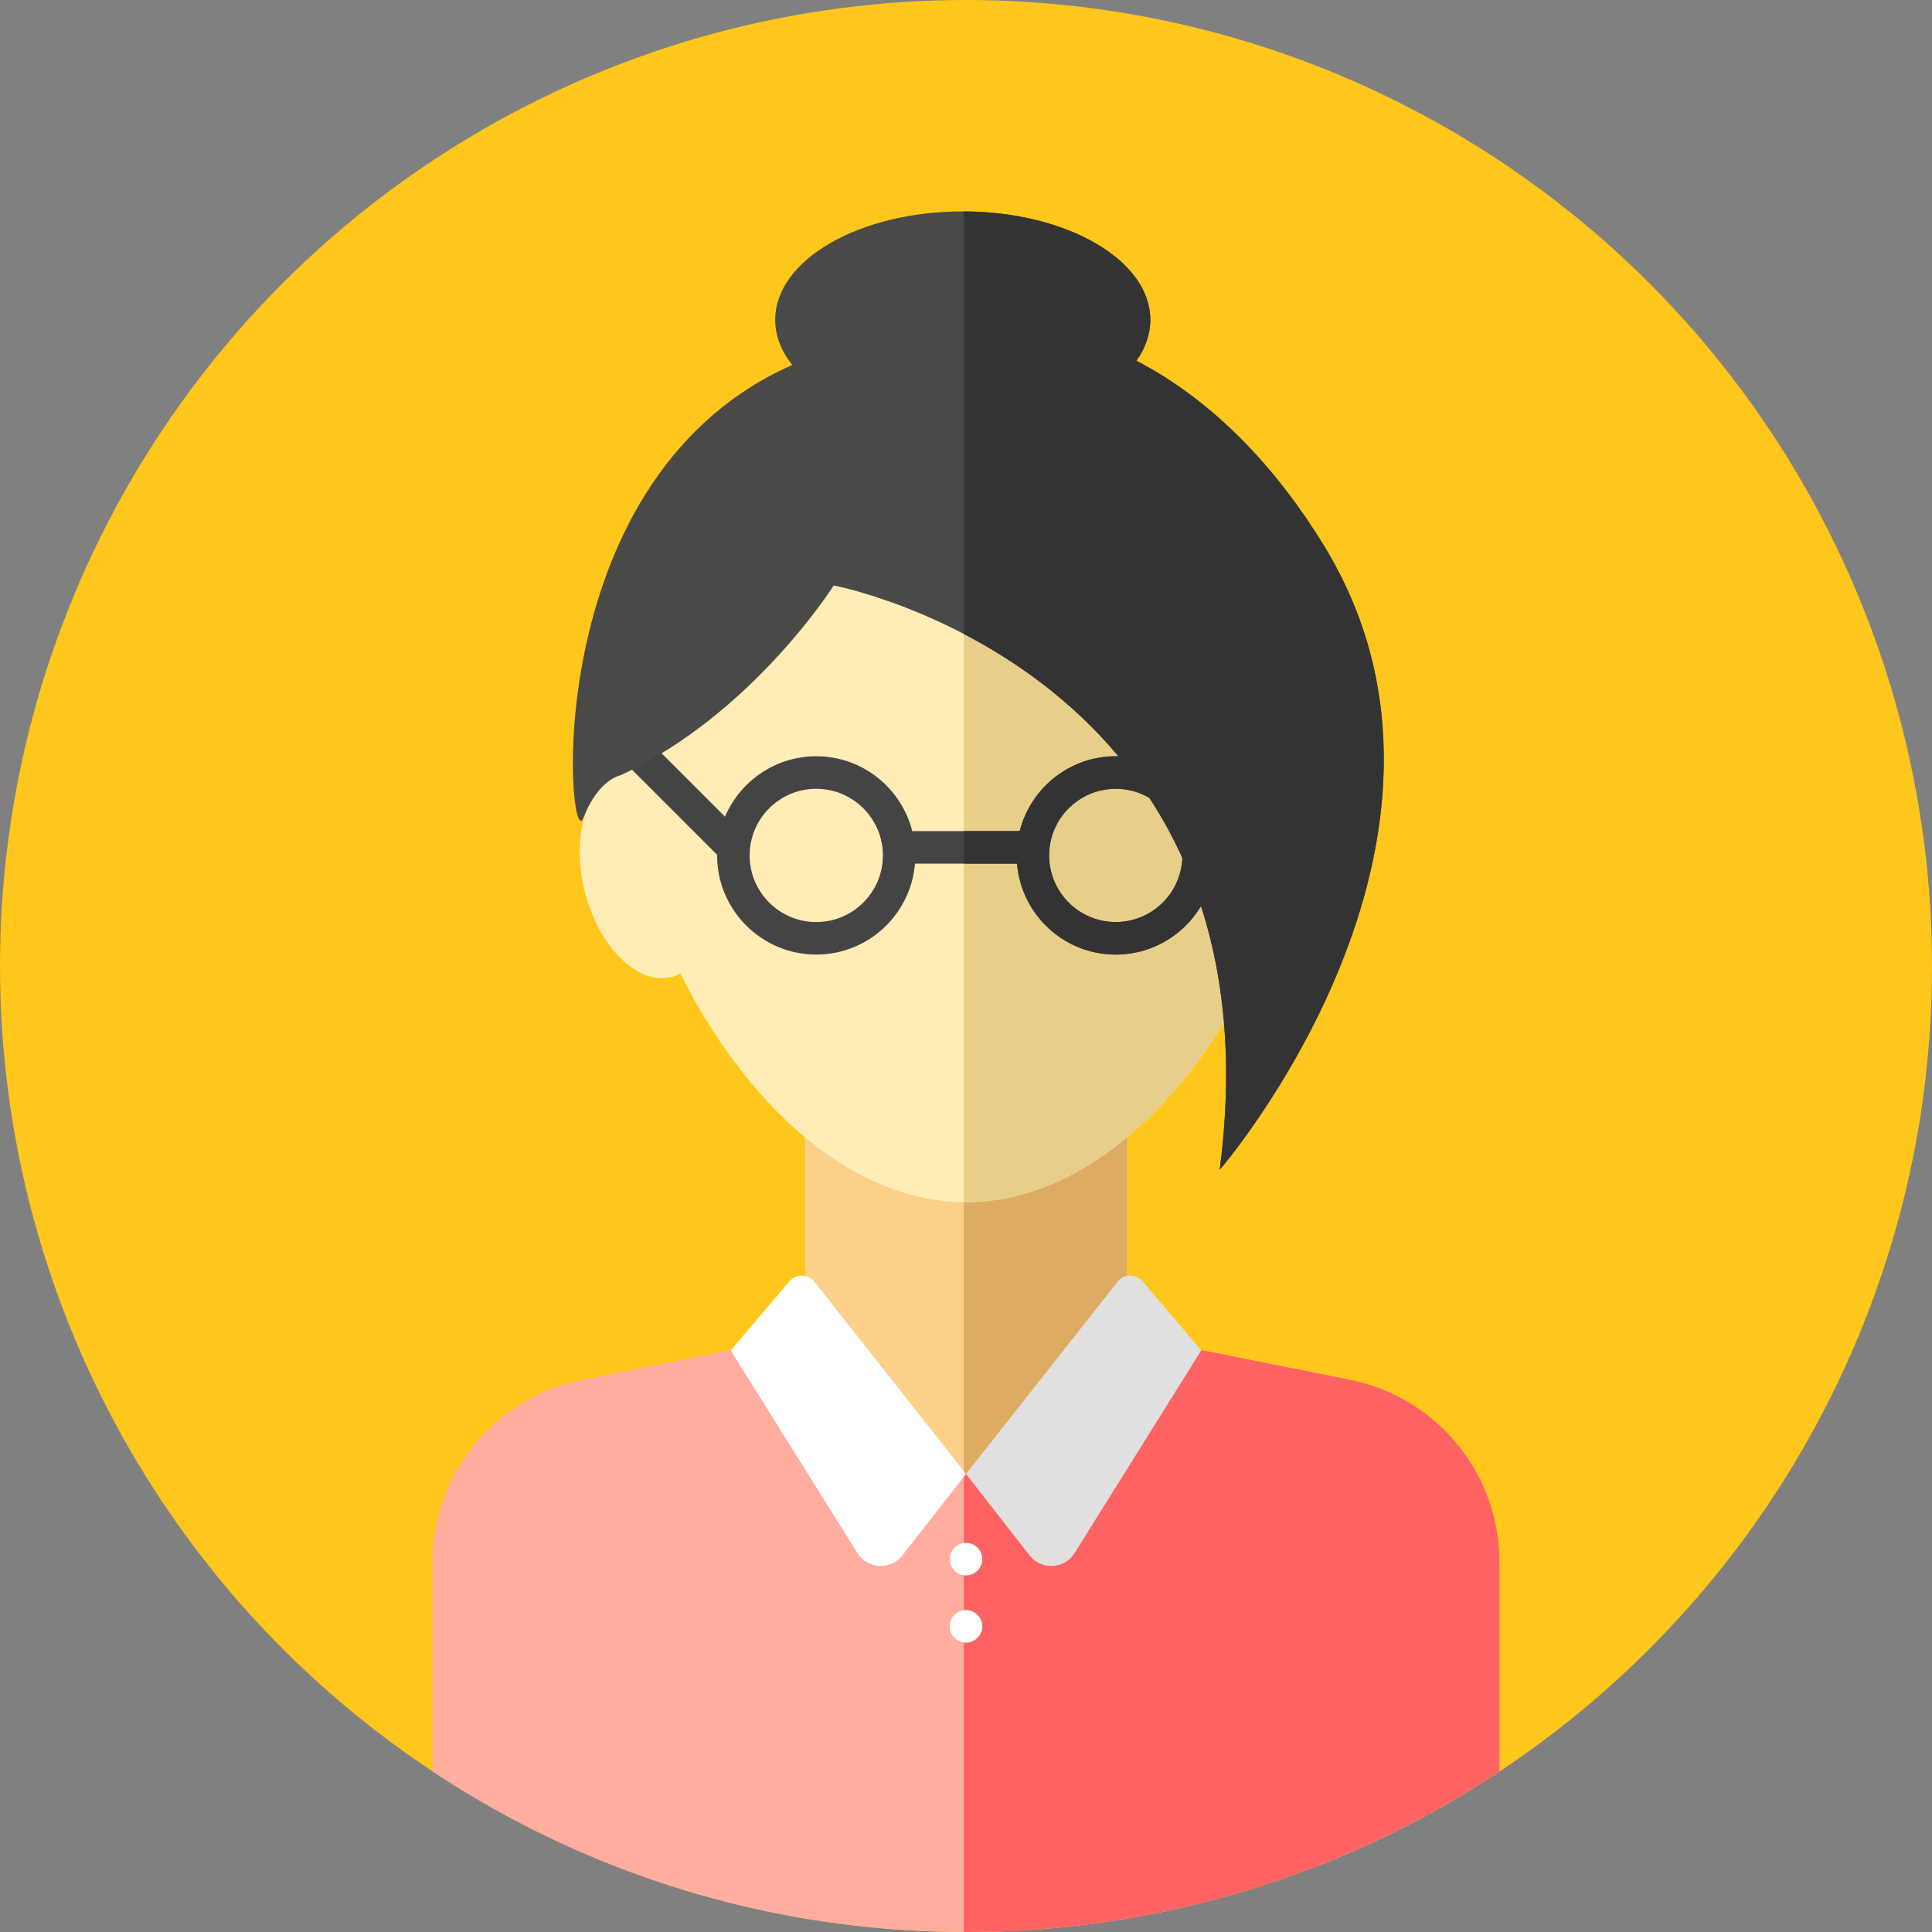
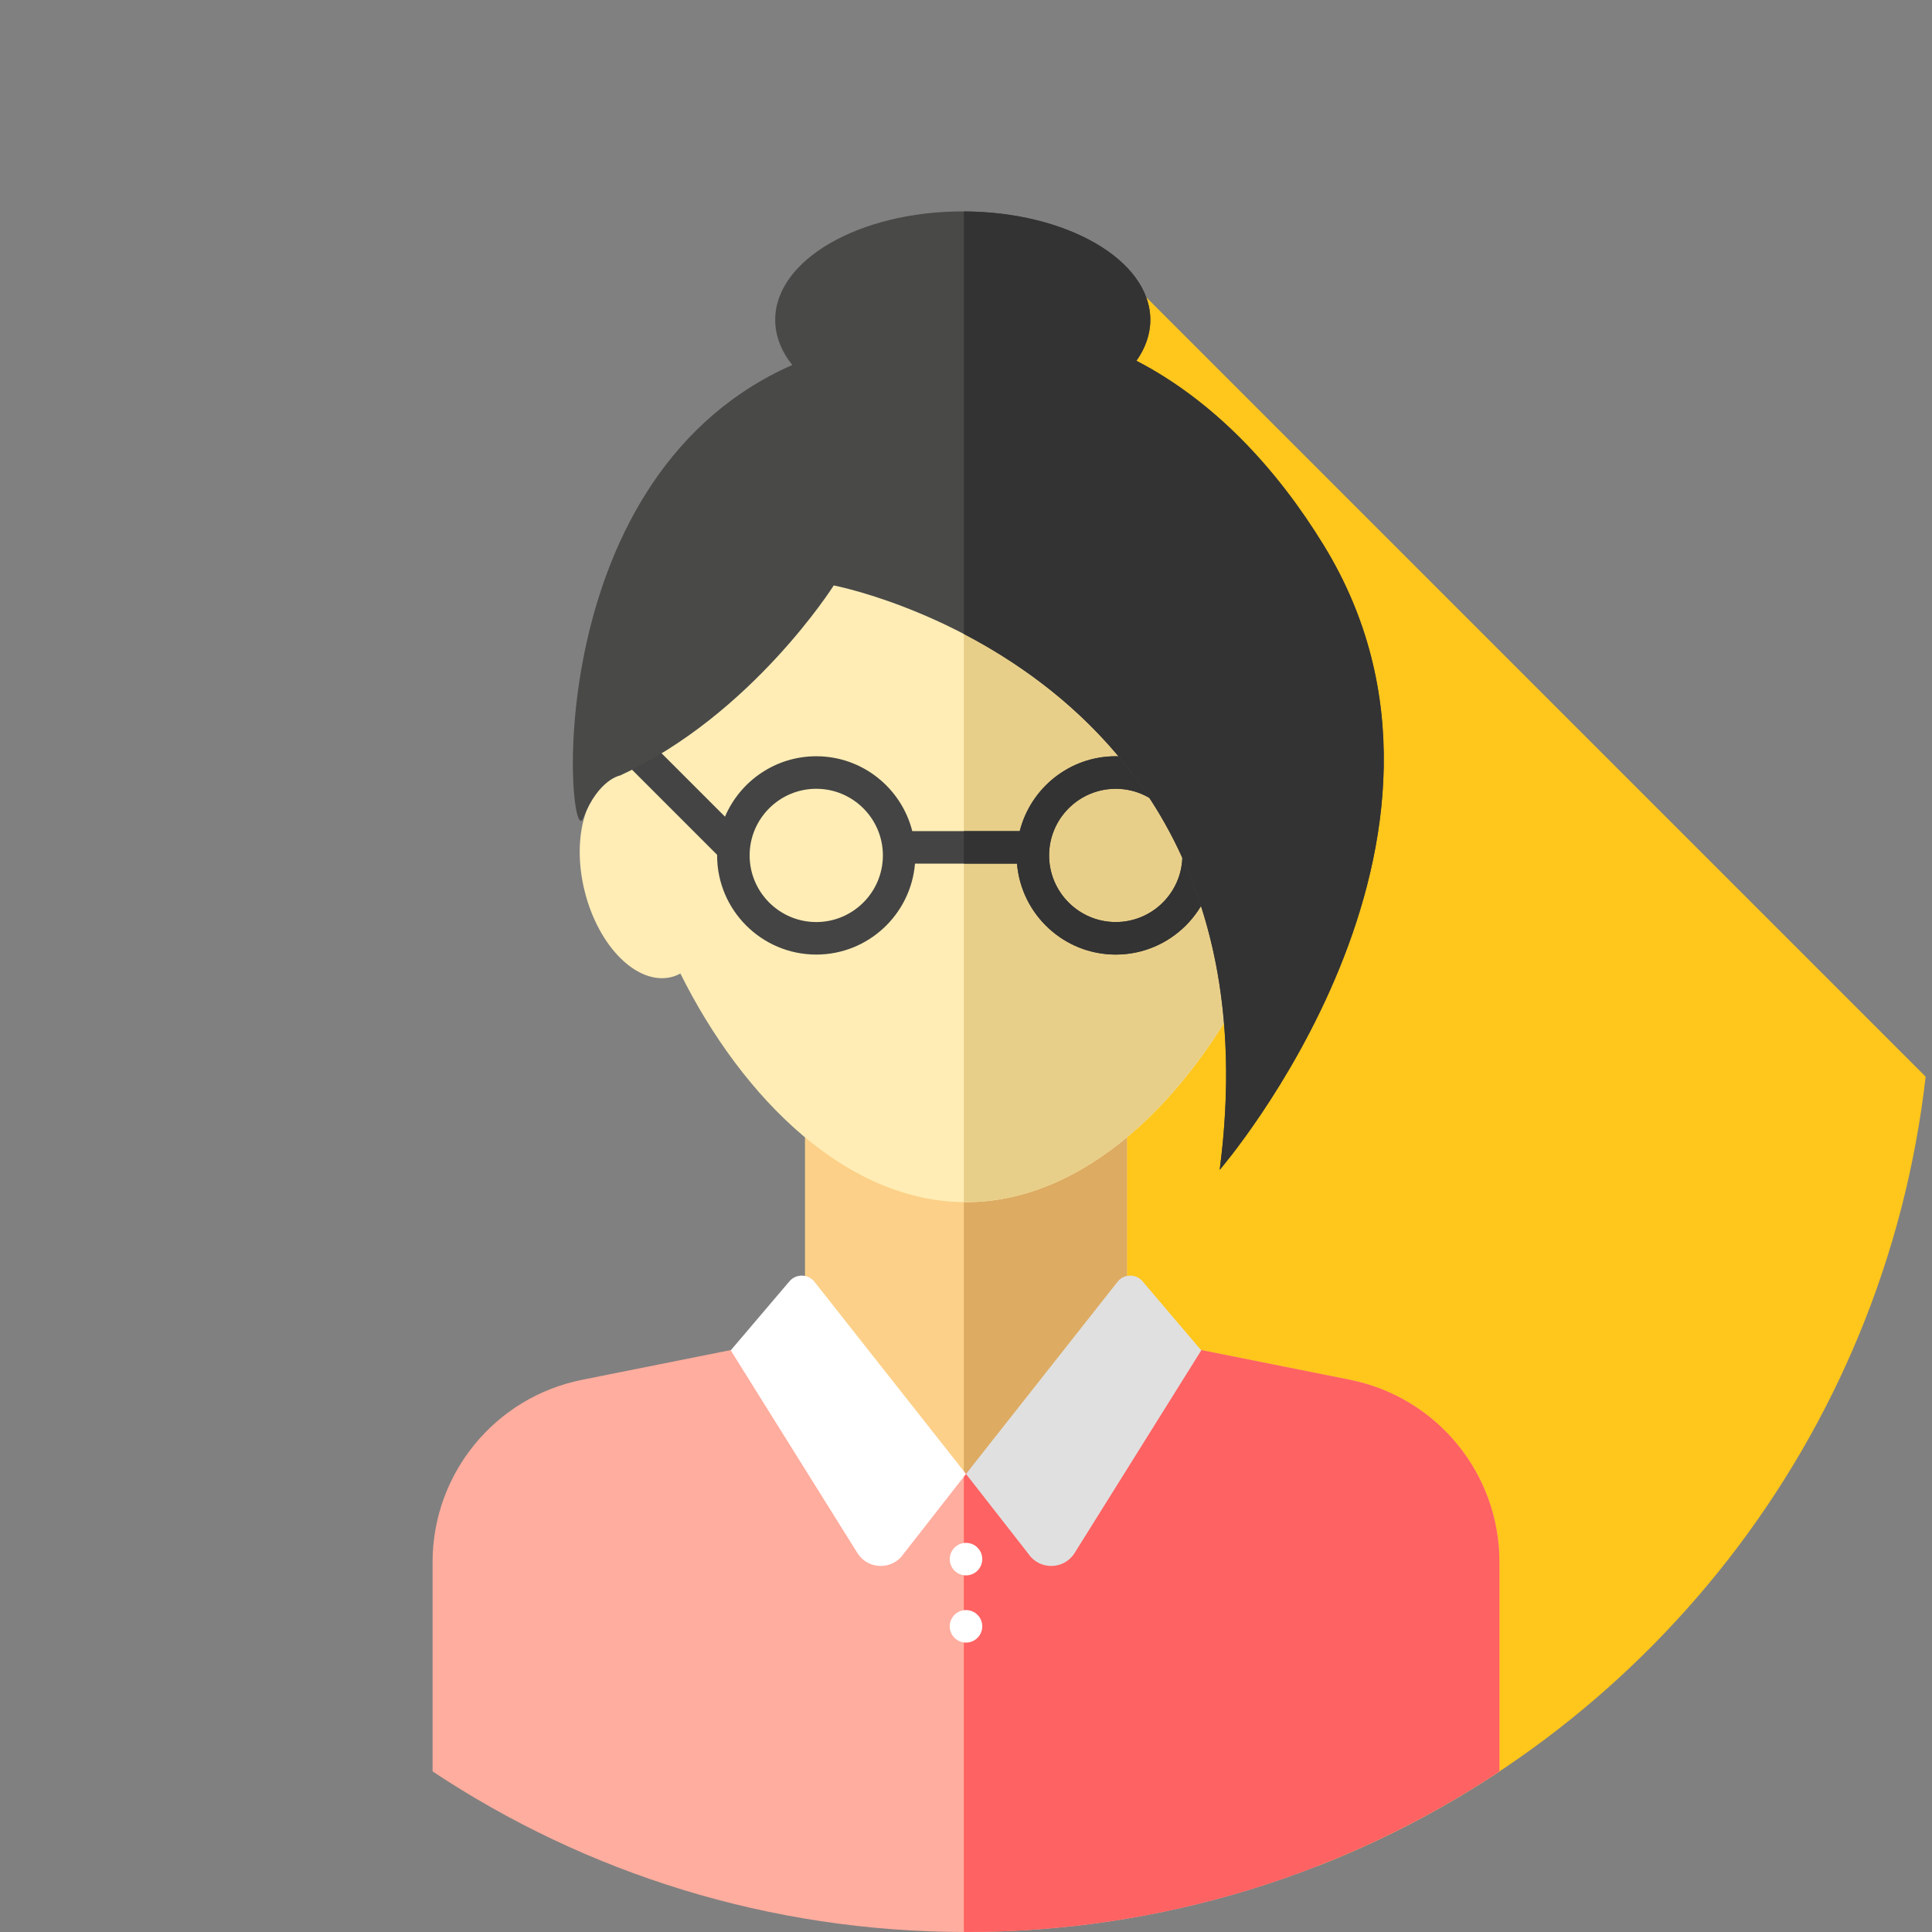
<svg xmlns="http://www.w3.org/2000/svg" version="1.1" width="512" height="512" x="0" y="0" viewBox="0 0 512 512" style="enable-background:new 0 0 512 512" xml:space="preserve" class="">
  <rect x="0" y="0" width="512" height="512" fill="#808080" stroke="none" />
  <g>
-     <circle style="" cx="256" cy="256" r="256" fill="#ffc61b" data-original="#ffc61b" class="" />
    <path style="" d="M232.441,377.823l116.698,116.698c86.616-33.849,150.264-113.512,161.178-209.196L303.752,78.76  L232.441,377.823z" fill="#ffc61b" data-original="#d48b07" class="" />
    <rect x="213.333" y="292.219" style="" width="85.333" height="104.296" fill="#fcd088" data-original="#fcd088" />
    <rect x="255.431" y="292.219" style="" width="43.236" height="104.296" fill="#ddab62" data-original="#ddab62" />
    <path style="" d="M357.764,365.671l-45.22-9.044l-7.992-11.666c-1.496-2.184-4.327-3.007-6.759-1.965L256,390.494  l-41.543-47.48c-2.415-1.053-5.239-0.262-6.754,1.893l-8.247,11.719l-45.22,9.044c-23.023,4.606-39.596,24.821-39.596,48.3v55.475  C155.148,496.328,203.742,512,256,512s100.852-15.672,141.36-42.555V413.97C397.36,390.491,380.787,370.276,357.764,365.671z" fill="#ffad9e" data-original="#ffad9e" class="" />
    <path style="" d="M357.764,365.671l-45.22-9.044l-7.992-11.666c-1.496-2.184-4.327-3.007-6.759-1.965L256,390.494  l-0.574-0.657v122.151c0.191,0,0.381,0.01,0.574,0.01c52.258,0,100.852-15.672,141.36-42.555v-55.475  C397.36,390.491,380.787,370.276,357.764,365.671z" fill="#ff6262" data-original="#ff6262" />
    <path style="" d="M347.531,205.44c0.459-4.244,0.698-8.428,0.698-12.509c0-53.974-41.293-97.728-92.229-97.728  s-92.229,43.754-92.229,97.728c0,4.08,0.24,8.264,0.698,12.509c-8.945,2.326-13.202,16.087-9.506,30.817  c3.708,14.776,14.014,24.921,23.018,22.661c0.821-0.205,1.586-0.538,2.326-0.927c16.667,33.452,44.351,60.594,75.693,60.594  s59.027-27.139,75.693-60.594c0.74,0.39,1.505,0.722,2.326,0.927c9.004,2.26,19.309-7.885,23.018-22.661  C360.734,221.527,356.478,207.763,347.531,205.44z" fill="#ffedb5" data-original="#ffedb5" class="" />
    <path style="" d="M347.531,205.44c0.459-4.244,0.698-8.428,0.698-12.509c0-53.974-41.293-97.728-92.229-97.728  c-0.193,0-0.381,0.014-0.574,0.016v223.349c0.191,0.002,0.383,0.016,0.574,0.016c31.342,0,59.027-27.139,75.693-60.594  c0.74,0.39,1.505,0.722,2.326,0.927c9.004,2.26,19.309-7.885,23.018-22.661C360.734,221.527,356.478,207.763,347.531,205.44z" fill="#e8cf89" data-original="#e8cf89" class="" />
    <g>
      <circle style="" cx="256" cy="413.186" r="4.31" fill="#ffffff" data-original="#ffffff" class="" />
      <circle style="" cx="256" cy="430.994" r="4.31" fill="#ffffff" data-original="#ffffff" class="" />
      <path style="" d="M256,390.608l-40.262-51.053c-1.714-2.007-4.817-2.003-6.527,0.007l-15.56,18.292l33.57,53.713   c2.796,4.472,9.266,4.596,12.229,0.233L256,390.608z" fill="#ffffff" data-original="#ffffff" class="" />
    </g>
    <path style="" d="M256,390.608l40.262-51.053c1.714-2.007,4.817-2.003,6.527,0.007l15.56,18.292l-33.57,53.713  c-2.796,4.472-9.266,4.596-12.229,0.233L256,390.608z" fill="#e0e0e0" data-original="#e0e0e0" class="" />
    <path style="" d="M295.684,200.416c-12.266,0-22.566,8.459-25.447,19.842h-28.472  c-2.882-11.383-13.181-19.842-25.447-19.842c-10.85,0-20.183,6.611-24.188,16.015l-21.306-21.307c-1.684-1.684-4.411-1.684-6.094,0  c-1.684,1.683-1.684,4.411,0,6.094l25.319,25.321c0,0.052-0.009,0.103-0.009,0.155c0,14.489,11.788,26.277,26.277,26.277  c13.753,0,25.052-10.624,26.167-24.095h27.033c1.115,13.469,12.414,24.095,26.167,24.095c14.489,0,26.277-11.788,26.277-26.277  S310.174,200.416,295.684,200.416z M216.317,244.352c-9.737,0-17.658-7.921-17.658-17.658c0-9.737,7.921-17.658,17.658-17.658  c9.737,0,17.658,7.921,17.658,17.658C233.975,236.43,226.054,244.352,216.317,244.352z M295.684,244.352  c-9.737,0-17.658-7.921-17.658-17.658c0-9.737,7.921-17.658,17.658-17.658c9.737,0,17.658,7.921,17.658,17.658  C313.342,236.43,305.421,244.352,295.684,244.352z" fill="#444444" data-original="#444444" class="" />
    <path style="" d="M295.684,200.416c-12.266,0-22.566,8.459-25.447,19.842h-14.81v8.62h14.091  c1.115,13.469,12.414,24.095,26.167,24.095c14.489,0,26.277-11.788,26.277-26.277S310.174,200.416,295.684,200.416z   M295.684,244.352c-9.737,0-17.658-7.921-17.658-17.658c0-9.737,7.921-17.658,17.658-17.658c9.737,0,17.658,7.921,17.658,17.658  C313.342,236.43,305.421,244.352,295.684,244.352z" fill="#333333" data-original="#333333" />
    <path style="" d="M318.185,228.524c-1.103,0-2.205-0.421-3.048-1.262c-1.684-1.683-1.684-4.411,0-6.094l26.041-26.043  c1.684-1.684,4.411-1.684,6.094,0c1.684,1.683,1.684,4.411,0,6.094l-26.041,26.043C320.39,228.102,319.286,228.524,318.185,228.524z  " fill="#444444" data-original="#444444" class="" />
    <path style="" d="M350.817,144.52c-12.495-20.396-29.091-38.253-49.652-48.909c2.367-3.35,3.681-7.011,3.681-10.854  c0-15.869-22.254-28.732-49.705-28.732s-49.705,12.864-49.705,28.732c0,4.277,1.629,8.332,4.529,11.979  c-0.507,0.229-1.003,0.428-1.512,0.664c-66.801,31.03-57.894,129.724-53.872,119.38c4.022-10.343,9.892-11.342,9.892-11.342  c34.887-16.084,56.477-50.288,56.477-50.288s119.524,22.699,102.285,154.864C323.234,310.015,398.688,222.653,350.817,144.52z" fill="#494948" data-original="#494948" />
    <path style="" d="M350.817,144.52c-12.495-20.396-29.091-38.253-49.652-48.909c2.367-3.35,3.681-7.011,3.681-10.854  c0-15.812-22.1-28.638-49.419-28.727v111.976c33.823,17.648,78.845,57.392,67.806,142.008  C323.234,310.015,398.688,222.653,350.817,144.52z" fill="#333333" data-original="#333333" />
    <g>
</g>
    <g>
</g>
    <g>
</g>
    <g>
</g>
    <g>
</g>
    <g>
</g>
    <g>
</g>
    <g>
</g>
    <g>
</g>
    <g>
</g>
    <g>
</g>
    <g>
</g>
    <g>
</g>
    <g>
</g>
    <g>
</g>
  </g>
</svg>